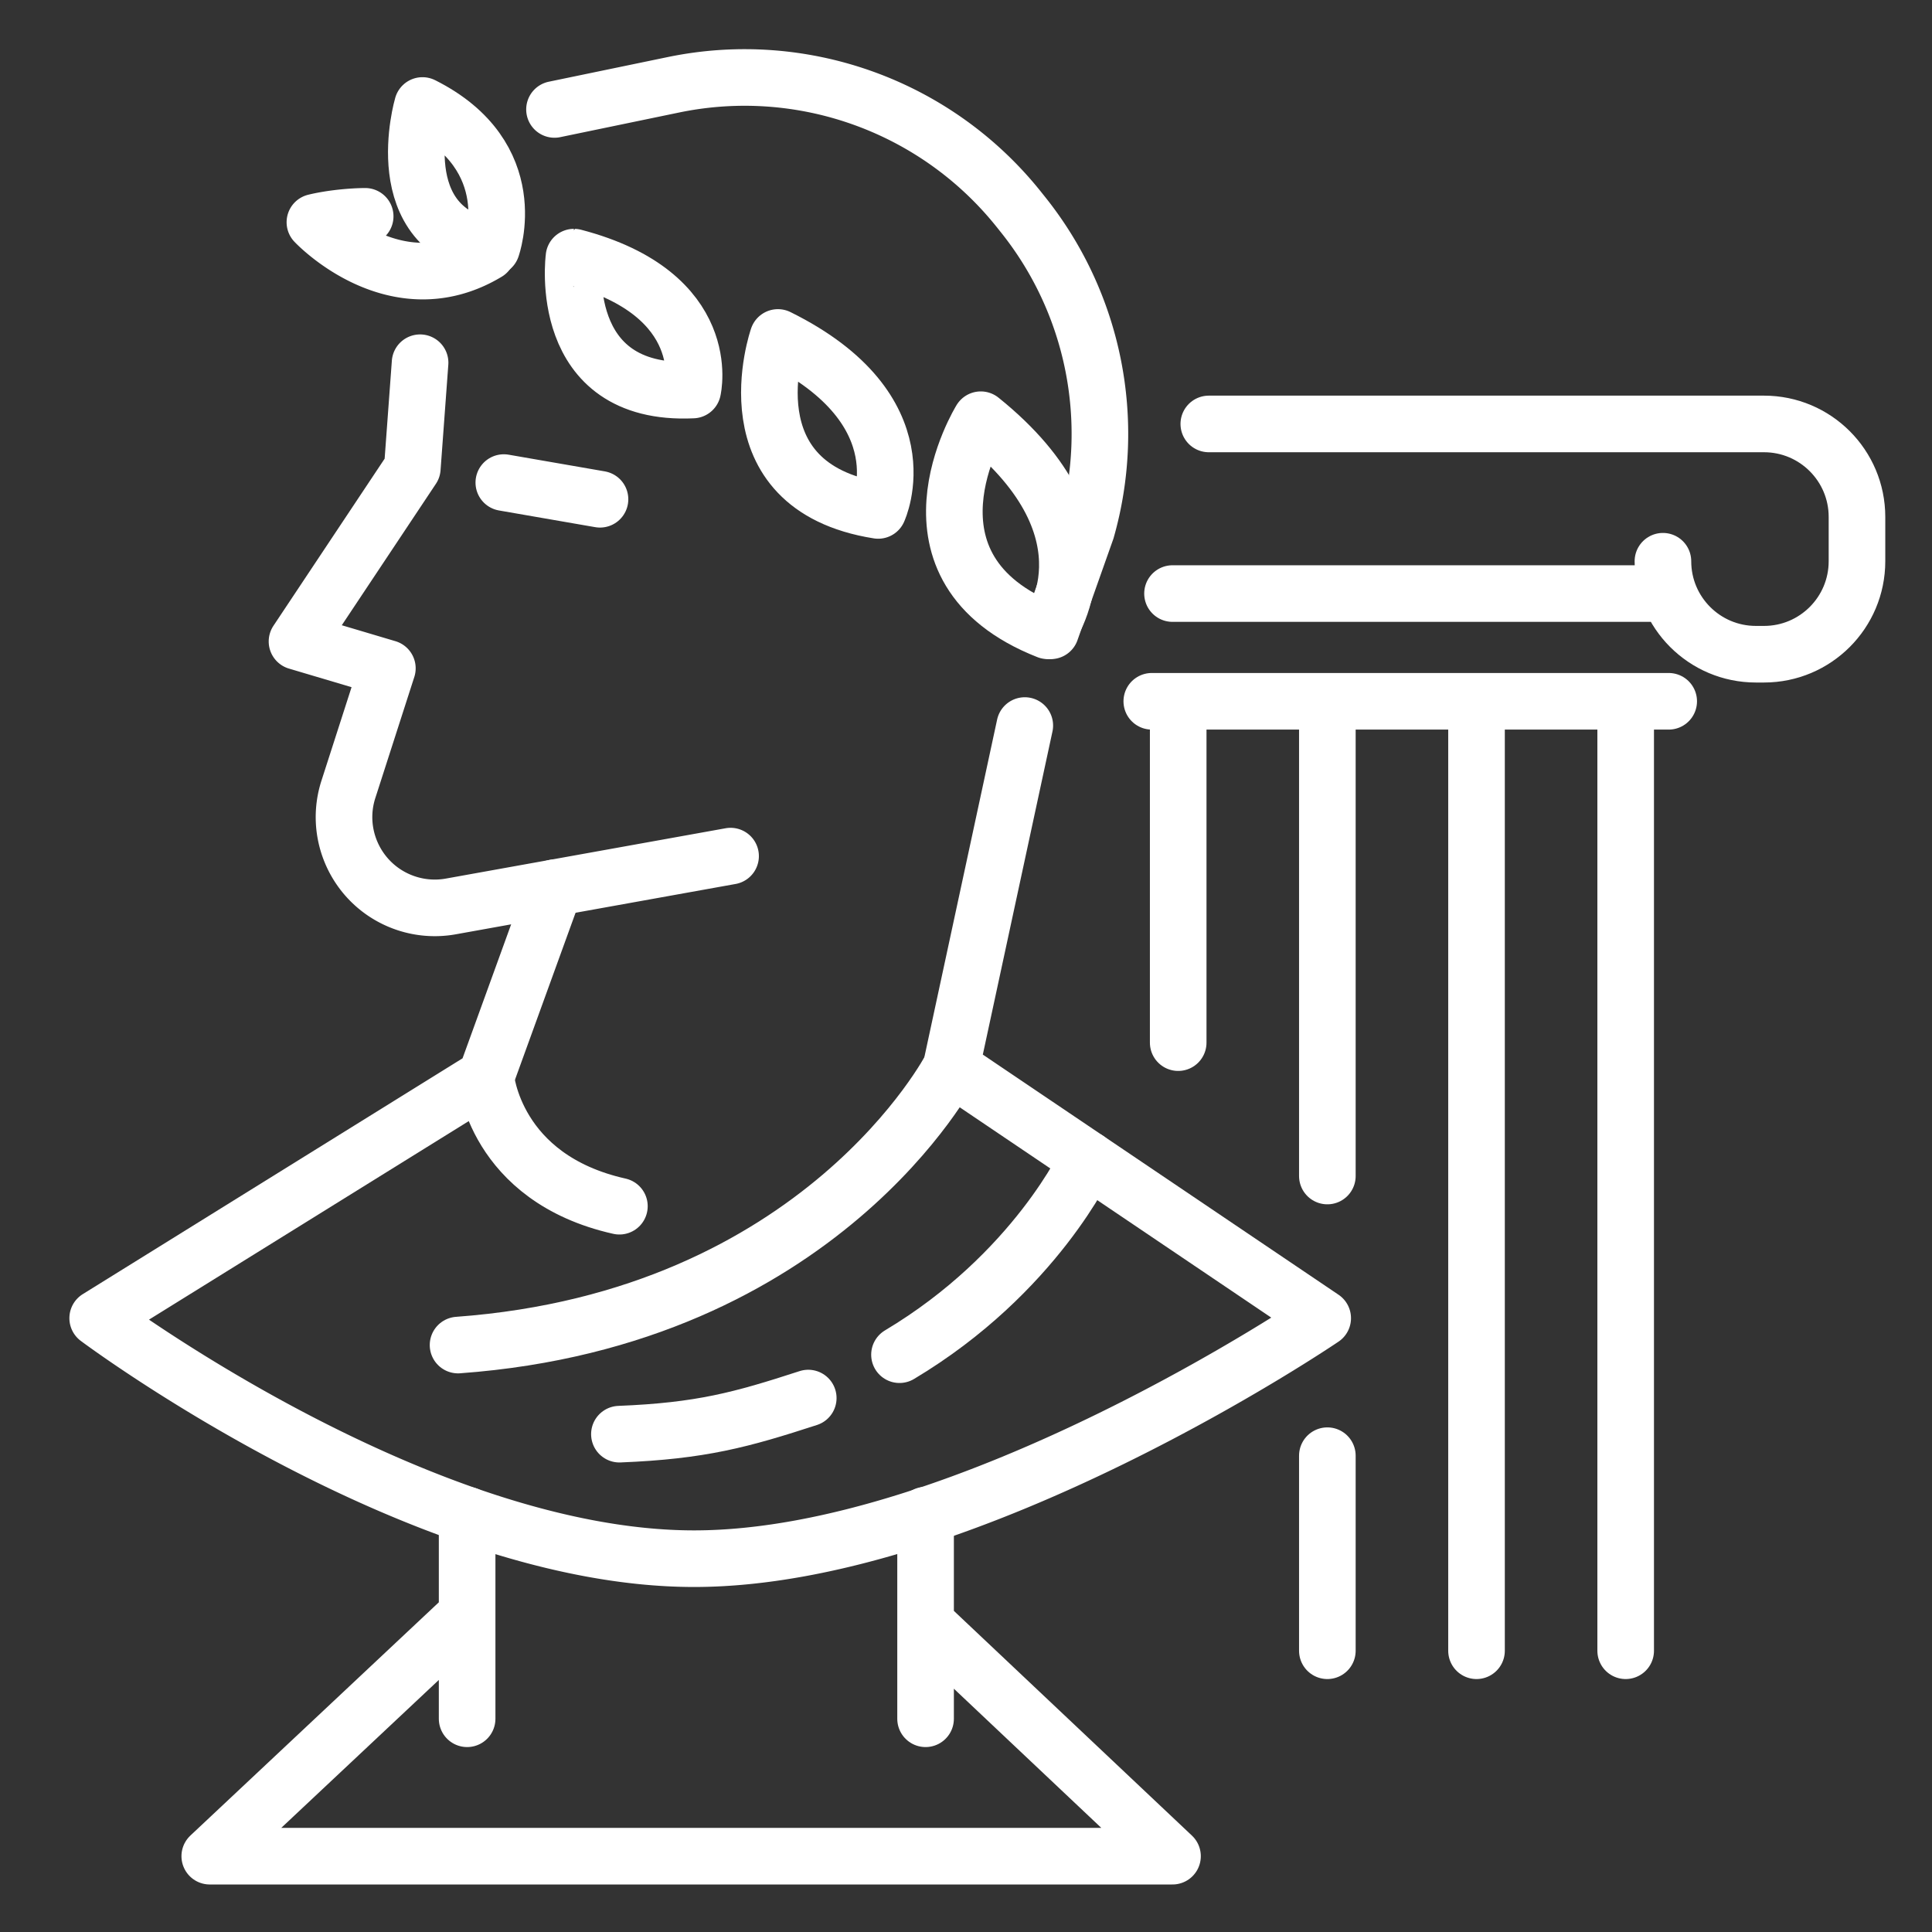
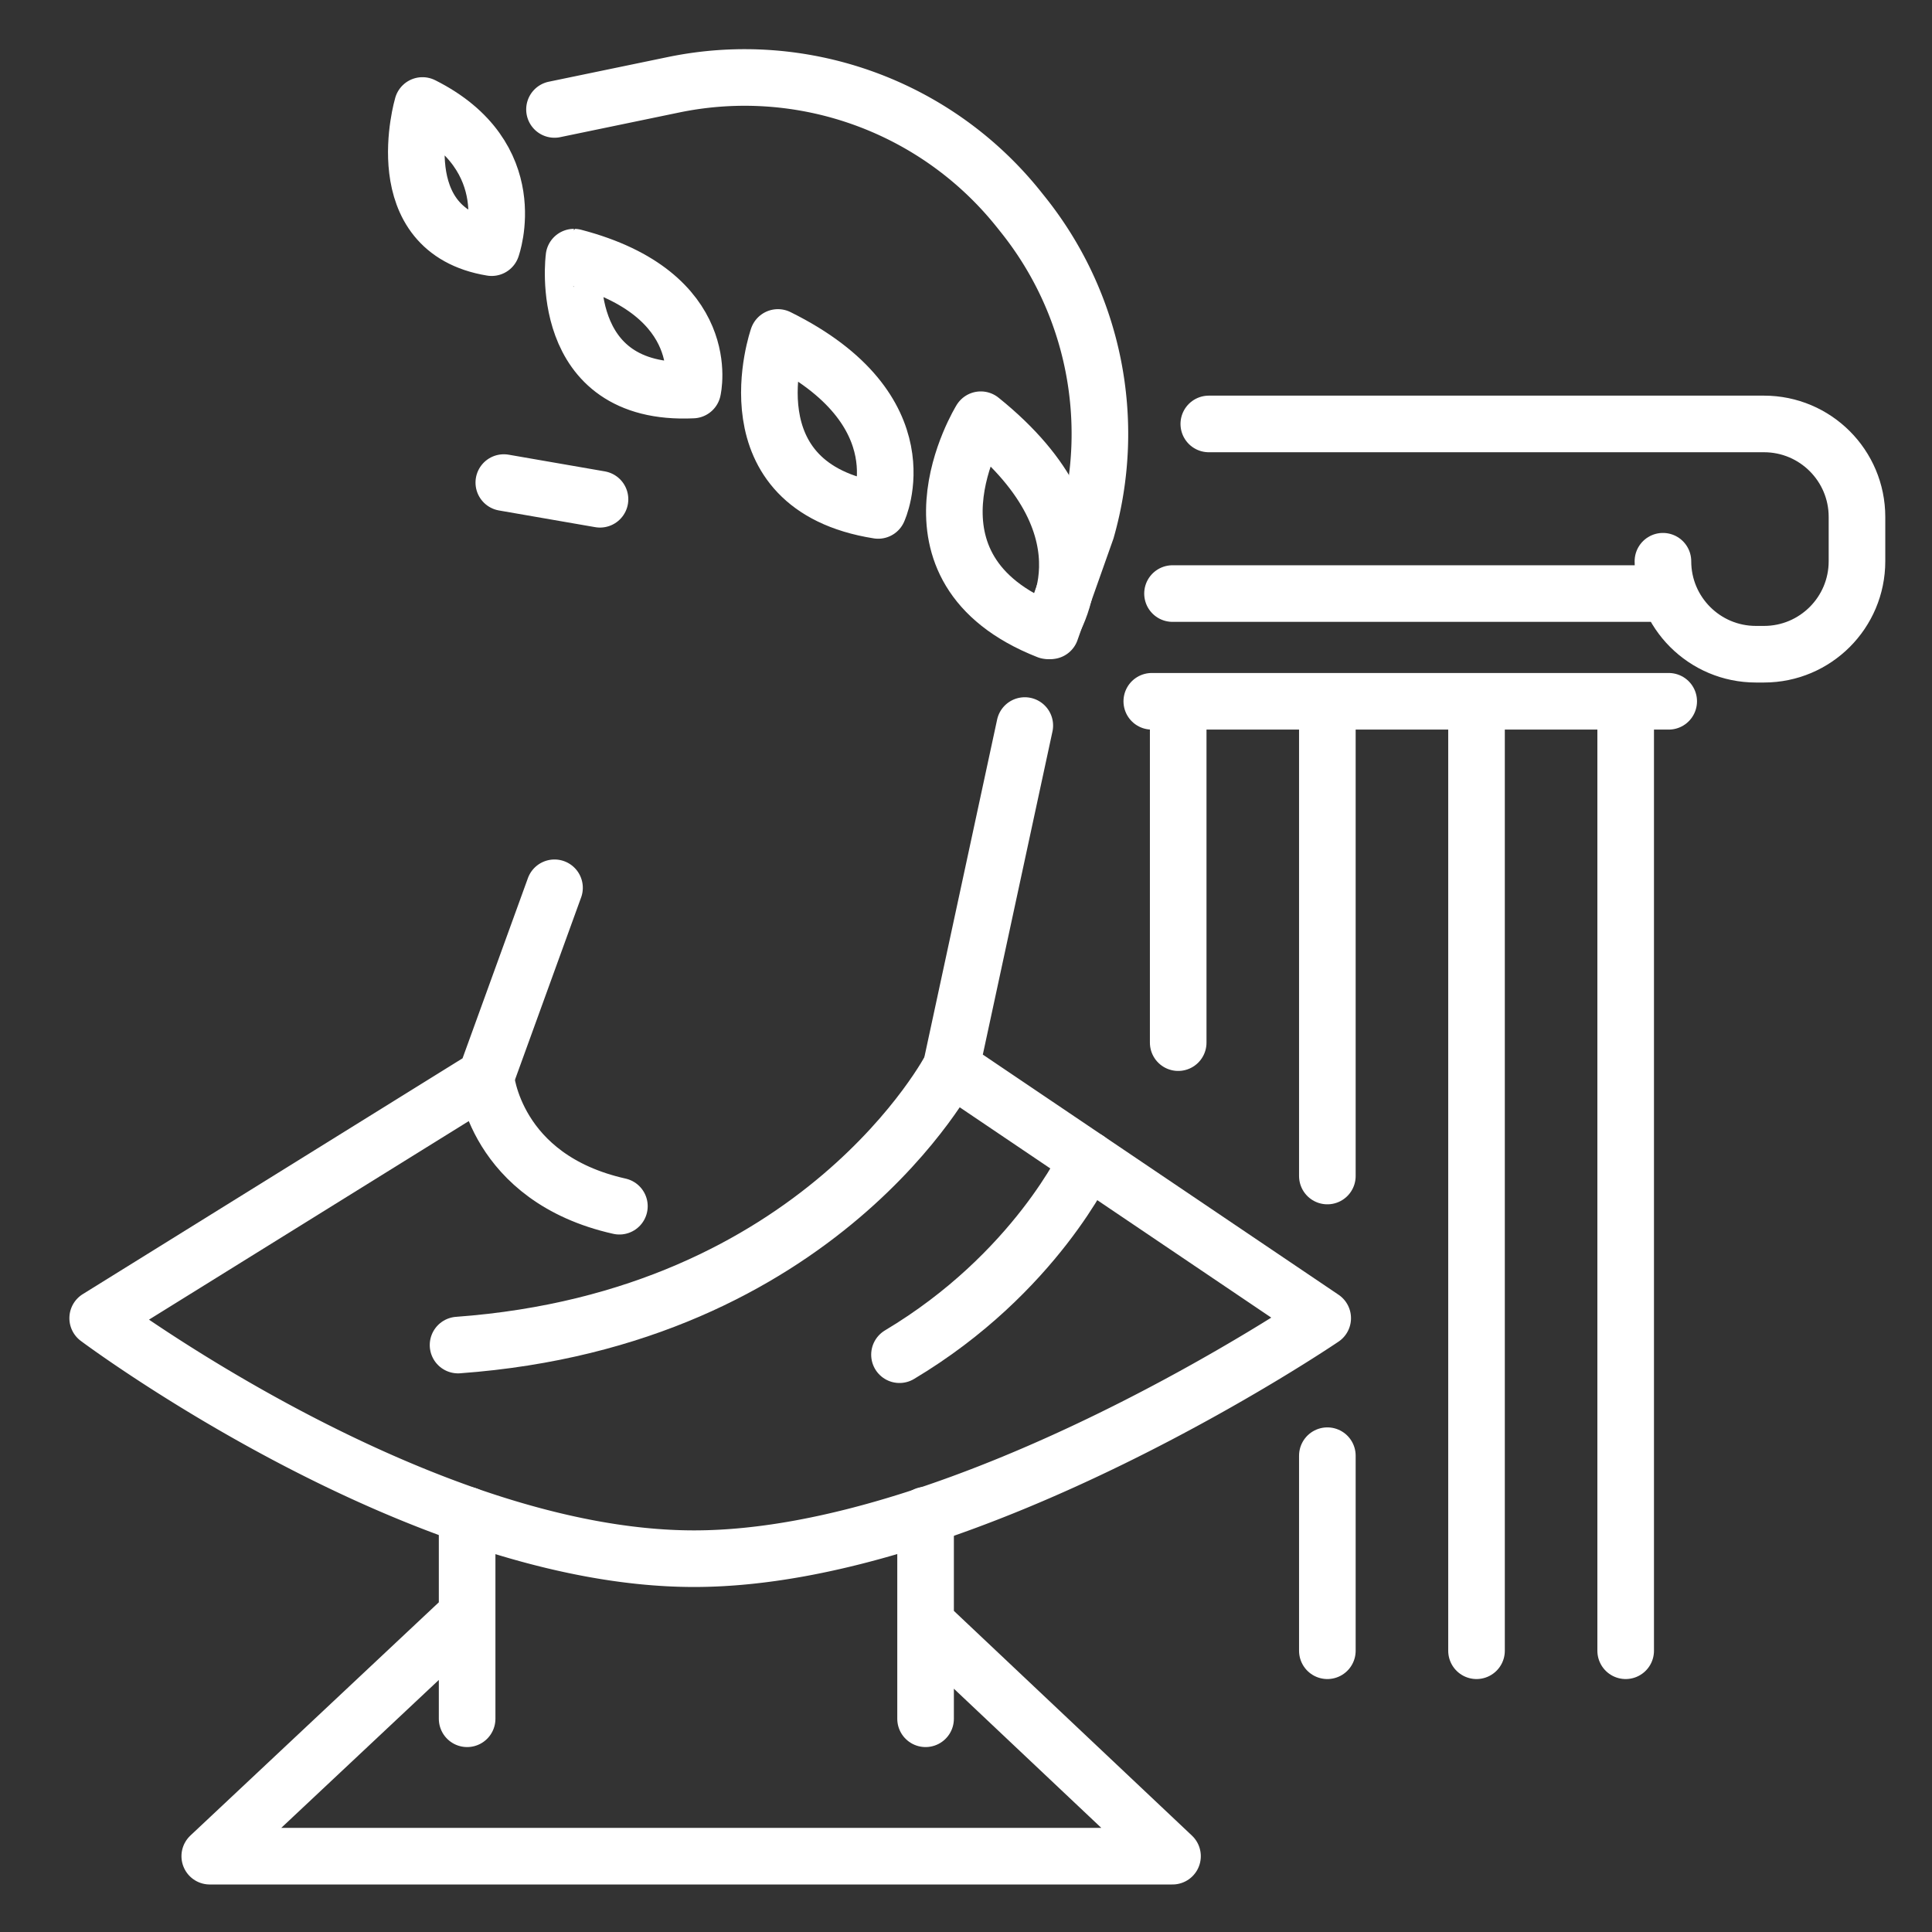
<svg xmlns="http://www.w3.org/2000/svg" viewBox="0 0 512 512" xml:space="preserve">
  <rect x="0" y="0" width="512" height="512" fill="#333333" stroke="none" />
  <g fill="none" stroke="#ffffff" stroke-linecap="round" stroke-linejoin="round" stroke-miterlimit="10" stroke-width="15" class="stroke-474747">
    <path d="M130.293 65.631s8.727-24.111-18.333-37.676c0 0-9.737 33.083 18.333 37.676zM232.727 135.268s12.392-26.565-26.566-45.838c0 0-13.774 39.455 26.566 45.838zM277.659 167.169s19.77-25.757-17.74-55.94c0 0-24.355 39.366 17.74 55.94zM183.582 103.362s6.019-25.432-31.476-35.219c.001 0-4.896 36.935 31.476 35.219z" />
-     <path d="M96.775 57.33c-3.398.019-8.894.488-13.321 1.566 0 0 21.257 22.673 45.633 8.016M111.326 96.128l-2.056 27.939-30.56 45.923 23.945 7.119-10.254 31.849c-3.932 11.826 1.822 24.697 13.256 29.653h0a24.053 24.053 0 0 0 13.823 1.604l74.13-13.334" />
    <path d="m271.579 192.279-19.522 90.58 98.468 66.473s-93.665 63.736-166.588 63.736-158.048-63.736-158.048-63.736l102.854-63.864 18.206-50.194M146.949 29.001l31.507-6.53c34.307-7.11 69.7 5.662 91.561 33.041l1.142 1.43a93.01 93.01 0 0 1 16.778 83.482l-9.47 26.745" />
-     <path d="M252.057 282.859s-34.299 66.576-130.669 73.596M128.743 285.468s2.218 26.748 35.405 34.189M214.197 370.501c-17.697 5.757-28.424 8.708-50.048 9.568M288.209 307.264s-13.772 30.203-49.836 51.743M123.794 401.522v53.969M245.286 401.522v53.969M121.388 430.132l-65.799 61.775h255.139l-65.442-61.775M320.345 112.349h147.133c13.609 0 24.641 11.032 24.641 24.641v11.744c0 13.609-11.032 24.641-24.641 24.641h-2.143c-13.609 0-24.641-11.032-24.641-24.641v0M442.223 157.3H310.728M442.223 185.849H305.235M430.821 185.849v251.616M391.292 185.849v251.616M351.763 385.773v51.692M351.763 185.849v125.808M312.235 185.849v90.46M133.515 127.888l25.492 4.423" />
+     <path d="M252.057 282.859s-34.299 66.576-130.669 73.596M128.743 285.468s2.218 26.748 35.405 34.189M214.197 370.501M288.209 307.264s-13.772 30.203-49.836 51.743M123.794 401.522v53.969M245.286 401.522v53.969M121.388 430.132l-65.799 61.775h255.139l-65.442-61.775M320.345 112.349h147.133c13.609 0 24.641 11.032 24.641 24.641v11.744c0 13.609-11.032 24.641-24.641 24.641h-2.143c-13.609 0-24.641-11.032-24.641-24.641v0M442.223 157.3H310.728M442.223 185.849H305.235M430.821 185.849v251.616M391.292 185.849v251.616M351.763 385.773v51.692M351.763 185.849v125.808M312.235 185.849v90.46M133.515 127.888l25.492 4.423" />
  </g>
</svg>